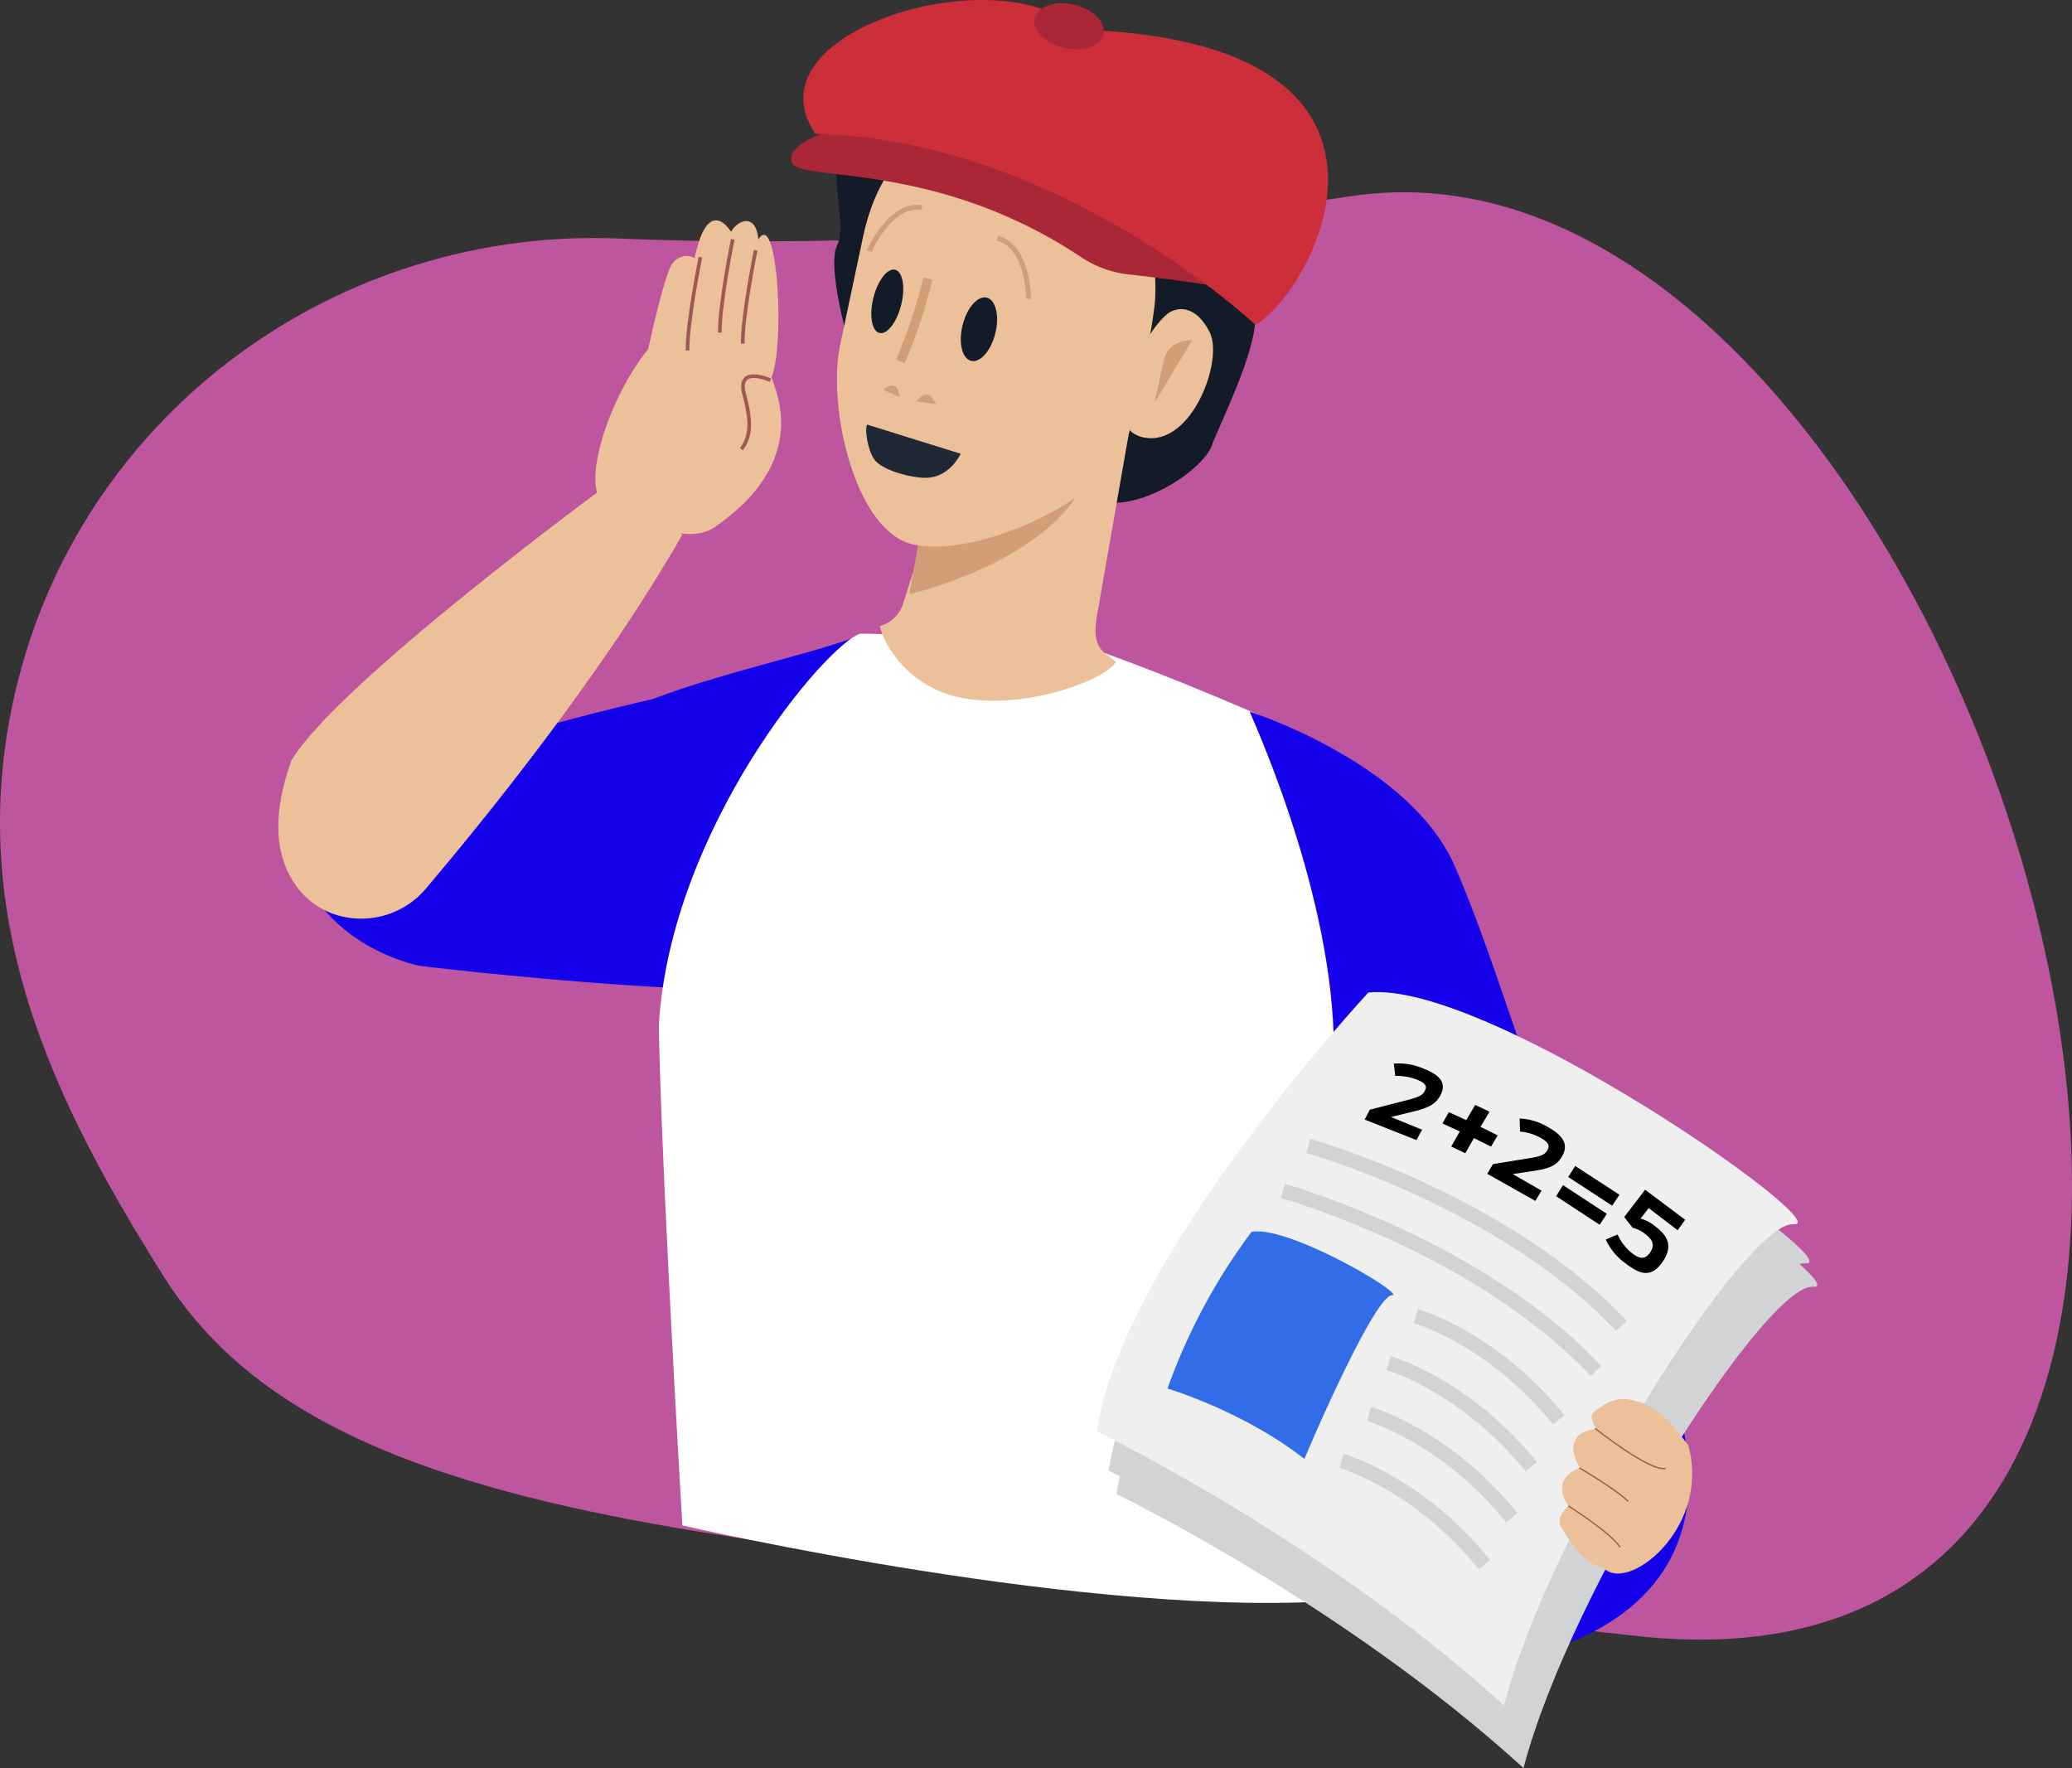
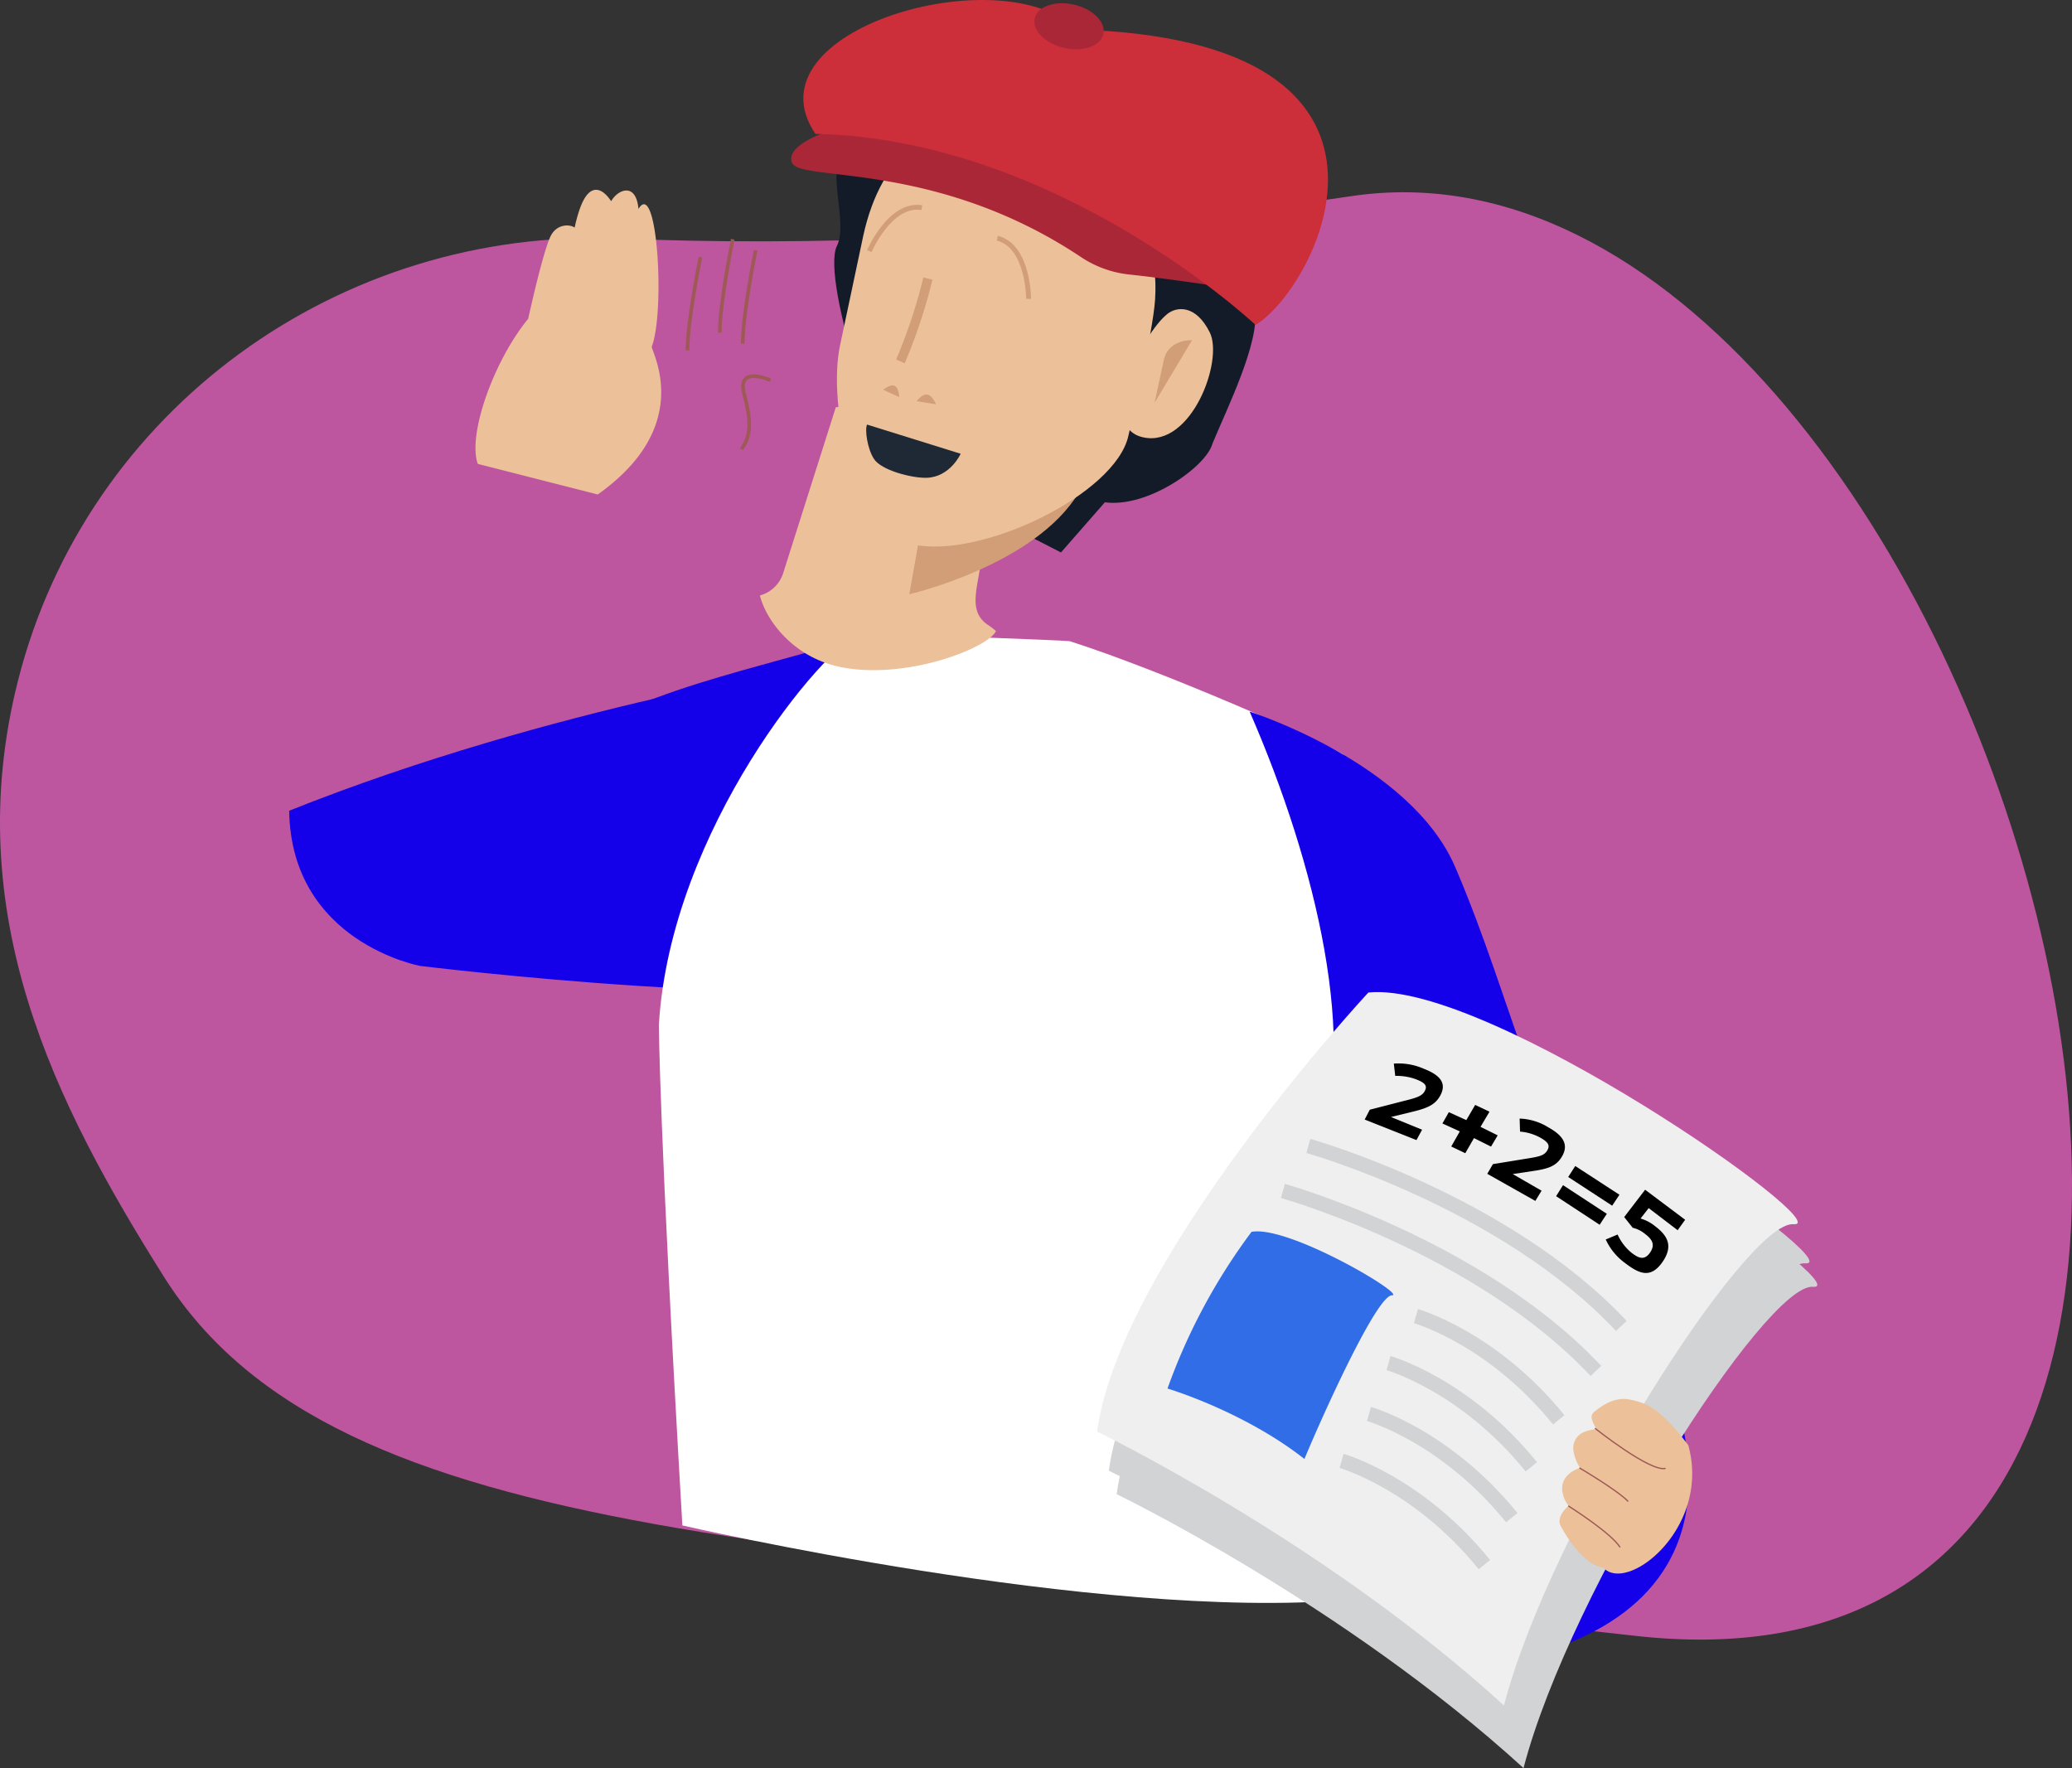
<svg xmlns="http://www.w3.org/2000/svg" xmlns:xlink="http://www.w3.org/1999/xlink" width="313.57" height="267.548">
  <rect width="100%" height="100%" fill="#333333" stroke="none" />
  <style>.B{fill:#ecc19a}.C{stroke-miterlimit:10}.D{fill:#1401e9}</style>
  <defs>
    <clipPath id="A">
      <path fill="none" d="M0 0h313.57v267.548H0z" />
    </clipPath>
    <path id="B" d="M210.038 159.664s-37.5 40.387-41.049 66.438c0 0 34.341 16.578 61.576 41.446 7.105-27.237 36.708-73.418 43.814-72.827s-46.383-36.958-64.341-35.057" />
  </defs>
  <g clip-path="url(#A)">
    <path d="M2.728 102.984C13.13 61.977 51.4 34.36 93.677 36.096c26.933 1.106 64.9.417 110.849-6.417 94.869-14.11 167.395 231.929 42.836 217.847s-196.45-12.809-222.6-54.393C8.4 167.114-6.236 138.331 2.728 102.984" fill="#be569f" />
    <path d="M125.471 100.482s-41.741 6.217-81.708 22.2c.3 19.934 19.835 23.486 19.835 23.486s61.873 7.6 78.748 1.382-16.875-47.071-16.875-47.071" class="D" />
    <path d="M189.902 46.819c-1.009-5.849 3.81-10.694 2.206-16.47-1.331-4.795-.775-4.163-4.01-8.313-2.87-3.677-3.524-7.3-7.707-9.887-3.105-1.918-7.942-1.377-11.626-.613-3.23-3.438-9.853-7.993-13.012-6.9-1.936.67-3.464 2.156-5.224 3.206-5.446 3.246-7.633-1.017-11.342 4.124-2.325 3.224-9.673 8.117-11.84 11.447-2.097 3.214 1.003 10.373-.697 13.814-2.451 4.982 6.92 35.253 13.35 35.795l20.563 10.579 6.644-7.592c6.514.888 15.38-5.429 16.283-8.881 2.071-5.033 7.247-15.441 6.407-20.307" fill="#141b28" />
    <path d="M130.693 95.917c-9.324 3.966-34.368 8.02-43.964 16.382-3.634 3.165-9.674 20.672-12.474 31.507-1.426 5.512 56.382-26.573 56.439-47.885" class="D" />
    <path d="M203.329 114.193c-3.882-2.328-27.853-12.835-41.446-17.17-.355-.113-31.263-1.3-31.782-1.114-5.274 1.875-28.61 29.534-30.386 59.137 0 0 0 14.8 3.552 75.787 0 0 62.857 14.506 100.654 11.249 4.224-26 5.874-6.589 2.084-53.819-3.209-39.962.268-53.793-2.675-74.071" fill="#fff" />
-     <path d="M90.46 74.825s12.284 9.414 18.146 4.626c14.31-10.137 8.48-20.917 8.163-22.333 2.05-5.351.865-25.589-2-20.876-.386-4.187-3.21-2.858-4.131-1.165-1.358-2.061-3.268-2.88-4.691 1-.752 2.05-1.4 5.305-.577 4s-2.682-2.339-3.934.359c-.508 1.094-1.575 4.447-3.358 12.429-5.229 6.383-9.2 17.575-7.623 21.957m75.629 17.927 4.685-26.8-26.123.277-7.979 25.138a5.085 5.085 0 0 1-3.519 3.369c.915 3.707 5.056 9.517 12.543 10.9 9.932 1.833 22.074-3.024 23.18-5.515a10.715 10.715 0 0 0-1.322-1c-2.141-1.5-1.914-3.795-1.464-6.371" class="B" />
+     <path d="M90.46 74.825c14.31-10.137 8.48-20.917 8.163-22.333 2.05-5.351.865-25.589-2-20.876-.386-4.187-3.21-2.858-4.131-1.165-1.358-2.061-3.268-2.88-4.691 1-.752 2.05-1.4 5.305-.577 4s-2.682-2.339-3.934.359c-.508 1.094-1.575 4.447-3.358 12.429-5.229 6.383-9.2 17.575-7.623 21.957m75.629 17.927 4.685-26.8-26.123.277-7.979 25.138a5.085 5.085 0 0 1-3.519 3.369c.915 3.707 5.056 9.517 12.543 10.9 9.932 1.833 22.074-3.024 23.18-5.515a10.715 10.715 0 0 0-1.322-1c-2.141-1.5-1.914-3.795-1.464-6.371" class="B" />
    <path d="M189.12 107.685s24.275 7.7 31.091 23.488c8.886 20.586 13.316 44.01 29.894 71.245 23.091 50.919-34.341 50.328-34.341 50.328l-16.578-78.155c6.651-16.248 0-43.815-10.066-66.906" class="D" />
    <path d="M132.321 65.848c-.433-.016-.729.033-.844.159a10.44 10.44 0 0 0 .414 2.02 11.8 11.8 0 0 1 2.6-.357 12.36 12.36 0 0 1-2.17-1.823m17.626 4.925-3.494-1.165a13.9 13.9 0 0 1-2.58.2 10.25 10.25 0 0 1 3.346 2.589 21.08 21.08 0 0 0 2.728-1.623" fill="#755144" />
-     <path d="M143.649 69.802a68.14 68.14 0 0 1-8.55-1.837 1.12 1.12 0 0 1-.109-.043 3.18 3.18 0 0 1-.5-.254 11.9 11.9 0 0 0-2.6.357 10.5 10.5 0 0 0 1.264 2.743 7.615 7.615 0 0 0 4.56 3.284c3.416.879 7.083-.44 9.5-1.658a10.26 10.26 0 0 0-3.346-2.587h-.221" fill="#98715f" />
    <path d="M136.189 66.56a22.09 22.09 0 0 0-3.868-.712 9.601 9.601 0 0 0 2.668 2.08l.109.043a68.14 68.14 0 0 0 8.549 1.836c.938.033 1.876-.034 2.8-.2-2.9-.946-7.053-2.248-10.26-3.047" fill="#fff" />
    <path d="M176.691 47.486c1.373-1.077 4.261-1.453 6.389 2.809s-2.785 17.47-10.069 15.885-.068-15.754 3.68-18.693" class="B" />
    <path d="M180.407 51.474s-3.441-.191-4.241 2.84l-1.447 6.651zm-42.799 38.449s18.983-4.352 25.657-15.394c5.317-8.793-23.841 5.2-23.841 5.2z" fill="#d19e78" />
    <path d="M174.808 45.302c.9-13.852-9.111-23.357-21.384-26.028s-20.1 4.105-22.784 16.415l-3.492 16.492c-2 9.208 2.2 28.277 11.06 30.206 10.228 2.226 30.631-7.593 32.561-16.456.166-.763 3.7-15.384 4.04-20.628" class="B" />
    <path d="M140.37 59.726c.723.106 1.285 1.451 1.285 1.451l-2.958-.471c.606-.6.949-1.087 1.672-.98m-4.987-1.337c.665.3.705 1.7.705 1.7l-2.424-1.106s1.054-.9 1.719-.593m1.531-3.412a80.685 80.685 0 0 0 4.2-12.662l-1.378-.326a79.18 79.18 0 0 1-4.115 12.4z" fill="#d19e78" />
-     <path d="M64.433 134.493c9.1-10.744 26.891-32.7 38.818-53.569-9.924-7.904-10.884-7.883-10.884-7.883s-40.949 29.993-48.226 41.955c-3.336 9.178-2.136 15.161.668 19.054 4.694 6.518 14.431 6.572 19.624.443" class="B" />
    <path d="M116.603 57.535s-5.209-2.356-3.97 2.158.841 6.569-.437 8.278m2.163-30.096s-2.02 9.971-1.948 14.126m-1.52-15.793s-2.02 9.975-1.949 14.126m-2.943-11.425s-2.018 9.971-1.945 14.126" fill="none" stroke="#9e5956" stroke-width=".554" class="C" />
    <g fill="#d1d3d4">
      <use xlink:href="#B" />
      <path d="M208.854 156.112s-37.5 40.387-41.049 66.438c0 0 34.341 16.578 61.576 41.446 7.105-27.237 36.708-73.418 43.814-72.827s-46.383-36.958-64.341-35.057" />
    </g>
    <path d="M207.078 150.192s-37.5 40.387-41.049 66.438c0 0 34.341 16.578 61.576 41.446 7.105-27.237 36.708-73.418 43.814-72.827s-46.383-36.957-64.341-35.057" fill="#efefef" />
    <path d="M189.407 186.403a90.39 90.39 0 0 0-12.721 23.713s11.489 3.409 20.722 10.657c2.96-7.105 10.984-24.786 13.253-24.766s-15.6-10.633-21.254-9.6" fill="#306de6" />
    <path d="M242.614 237.188s-2.847.14-6.41-6.233c-.8-1.532 1.192-3.1 1.192-3.1a4.263 4.263 0 0 1-.928-2.041c-.443-2.267 1.651-3.423 2.671-3.671a6.423 6.423 0 0 1-1-2.5 2.63 2.63 0 0 1 1.619-2.963 6.98 6.98 0 0 1 1.838-.423c-.955-1.712-.952-2.143-.133-2.775s2.813-2.193 5.2-1.694 4.488 1.138 8.835 6.9c3.475 12.541-9.3 22.59-12.884 18.495" class="B" />
    <path d="M241.373 216.128s8.426 6.7 10.7 6.064m-13.052-.069s5.758 3.379 7.388 5.088m-9.066.662c.716.465 6.515 4.166 7.837 6.274" fill="none" stroke="#9e5956" stroke-width=".196" class="C" />
    <path d="m207.301 167.923 4.813-1.238c2.24-.559 3.05-.777 3.488-1.559.4-.721.223-1.209-1.233-1.777a8.325 8.325 0 0 0-3.216-.539l-.217-1.863a9.54 9.54 0 0 1 4.61.81c2.56 1 3.417 2.275 2.375 4.105-.786 1.379-2.024 1.868-4.383 2.426l-3.03.739 4.708 1.922-.853 1.569-7.836-3.105.773-1.489m13.622 3.282-2.631-1.2.97-1.709 2.646 1.2 1.342-2.3 2.167 1.026-1.359 2.294 2.6 1.289-1.01 1.7-2.58-1.287-1.316 2.288-2.125-1.017 1.3-2.291m5.011 4.959 4.719-.77c2.194-.342 2.99-.485 3.471-1.255.448-.709.311-1.241-1.04-1.989a7.653 7.653 0 0 0-3.048-.909l-.064-1.969a8.79 8.79 0 0 1 4.369 1.34c2.38 1.322 3.1 2.741 1.952 4.544-.864 1.358-2.092 1.736-4.4 2.065l-2.966.447 4.366 2.516-.943 1.548-7.274-4.1.857-1.472m10.607 3.186 6.627 4.335-1.082 1.658-6.59-4.324 1.045-1.67m1.847-2.9 6.691 4.353-1.1 1.654-6.654-4.342 1.067-1.665m4.608 11.125 1.8-.755a7.607 7.607 0 0 0 2.125 2.776c1 .76 1.915 1.236 2.79-.047.861-1.258.234-2.064-.765-2.819a4.535 4.535 0 0 0-1.863-.929l-1.289-1.623 3.168-4.134 6.057 4.544-1.133 1.583-4.385-3.345-1.231 1.576a6.14 6.14 0 0 1 2.2 1.159c1.7 1.292 2.892 2.847 1.131 5.4-1.786 2.582-3.536 1.811-5.643.2a9.14 9.14 0 0 1-2.956-3.585" />
    <path d="M198.001 173.407s29.6 8.29 47.367 27.236m-51.216-20.427s29.6 8.29 47.367 27.236m-27.236-8.291s11.545 3.257 21.611 15.69m-25.756-8.584s11.545 3.257 21.611 15.69m-24.572-7.992s11.545 3.257 21.611 15.69m-25.756-8.586s11.545 3.257 21.611 15.69" fill="none" stroke="#d1d3d4" stroke-width="2.217" class="C" />
    <path d="M127.74 19.071s-9.079 2.369-7.894 5.527c1.128 3.009 21.6-.433 43.675 14.253a16.226 16.226 0 0 0 7.26 2.675c6.532.7 14.984 2.017 14.984 2.017s-18.553-21.709-58.025-24.472" fill="#aa2737" />
    <path d="m131.219 64.247 14.168 4.417s-1.589 3.535-5.163 3.637c-2.227.064-6.9-1.14-7.975-2.877-.98-1.508-1.4-4.4-1.03-5.178" fill="#1f2835" />
    <path d="M190.007 49.167s-29.9-28.124-66.609-28.912c-10.657-15.789 28.42-26.841 39.471-15.789 56.051 1.58 36.3 39.25 27.138 44.7" fill="#cc2e3a" />
    <path d="M156.591 2.78c.414-1.805 3.077-2.735 5.945-2.078s4.857 2.657 4.443 4.463-3.077 2.736-5.945 2.08-4.857-2.657-4.443-4.463" fill="#aa2737" />
-     <path d="M150.629 50.44c-.655 2.641-2.3 4.508-3.665 4.168s-1.946-2.756-1.291-5.4 2.3-4.508 3.665-4.169 1.946 2.758 1.291 5.4m-14.247-4.314c-.655 2.641-2.131 4.549-3.292 4.26s-1.575-2.664-.919-5.305 2.131-4.549 3.294-4.26 1.573 2.664.918 5.305" fill="#141b28" />
    <path d="M155.666 45.221s0-7.993-4.736-9.178m-19.371 1.962s3.132-7.354 7.954-6.588" fill="none" stroke="#d19e78" stroke-width=".739" class="C" />
  </g>
</svg>